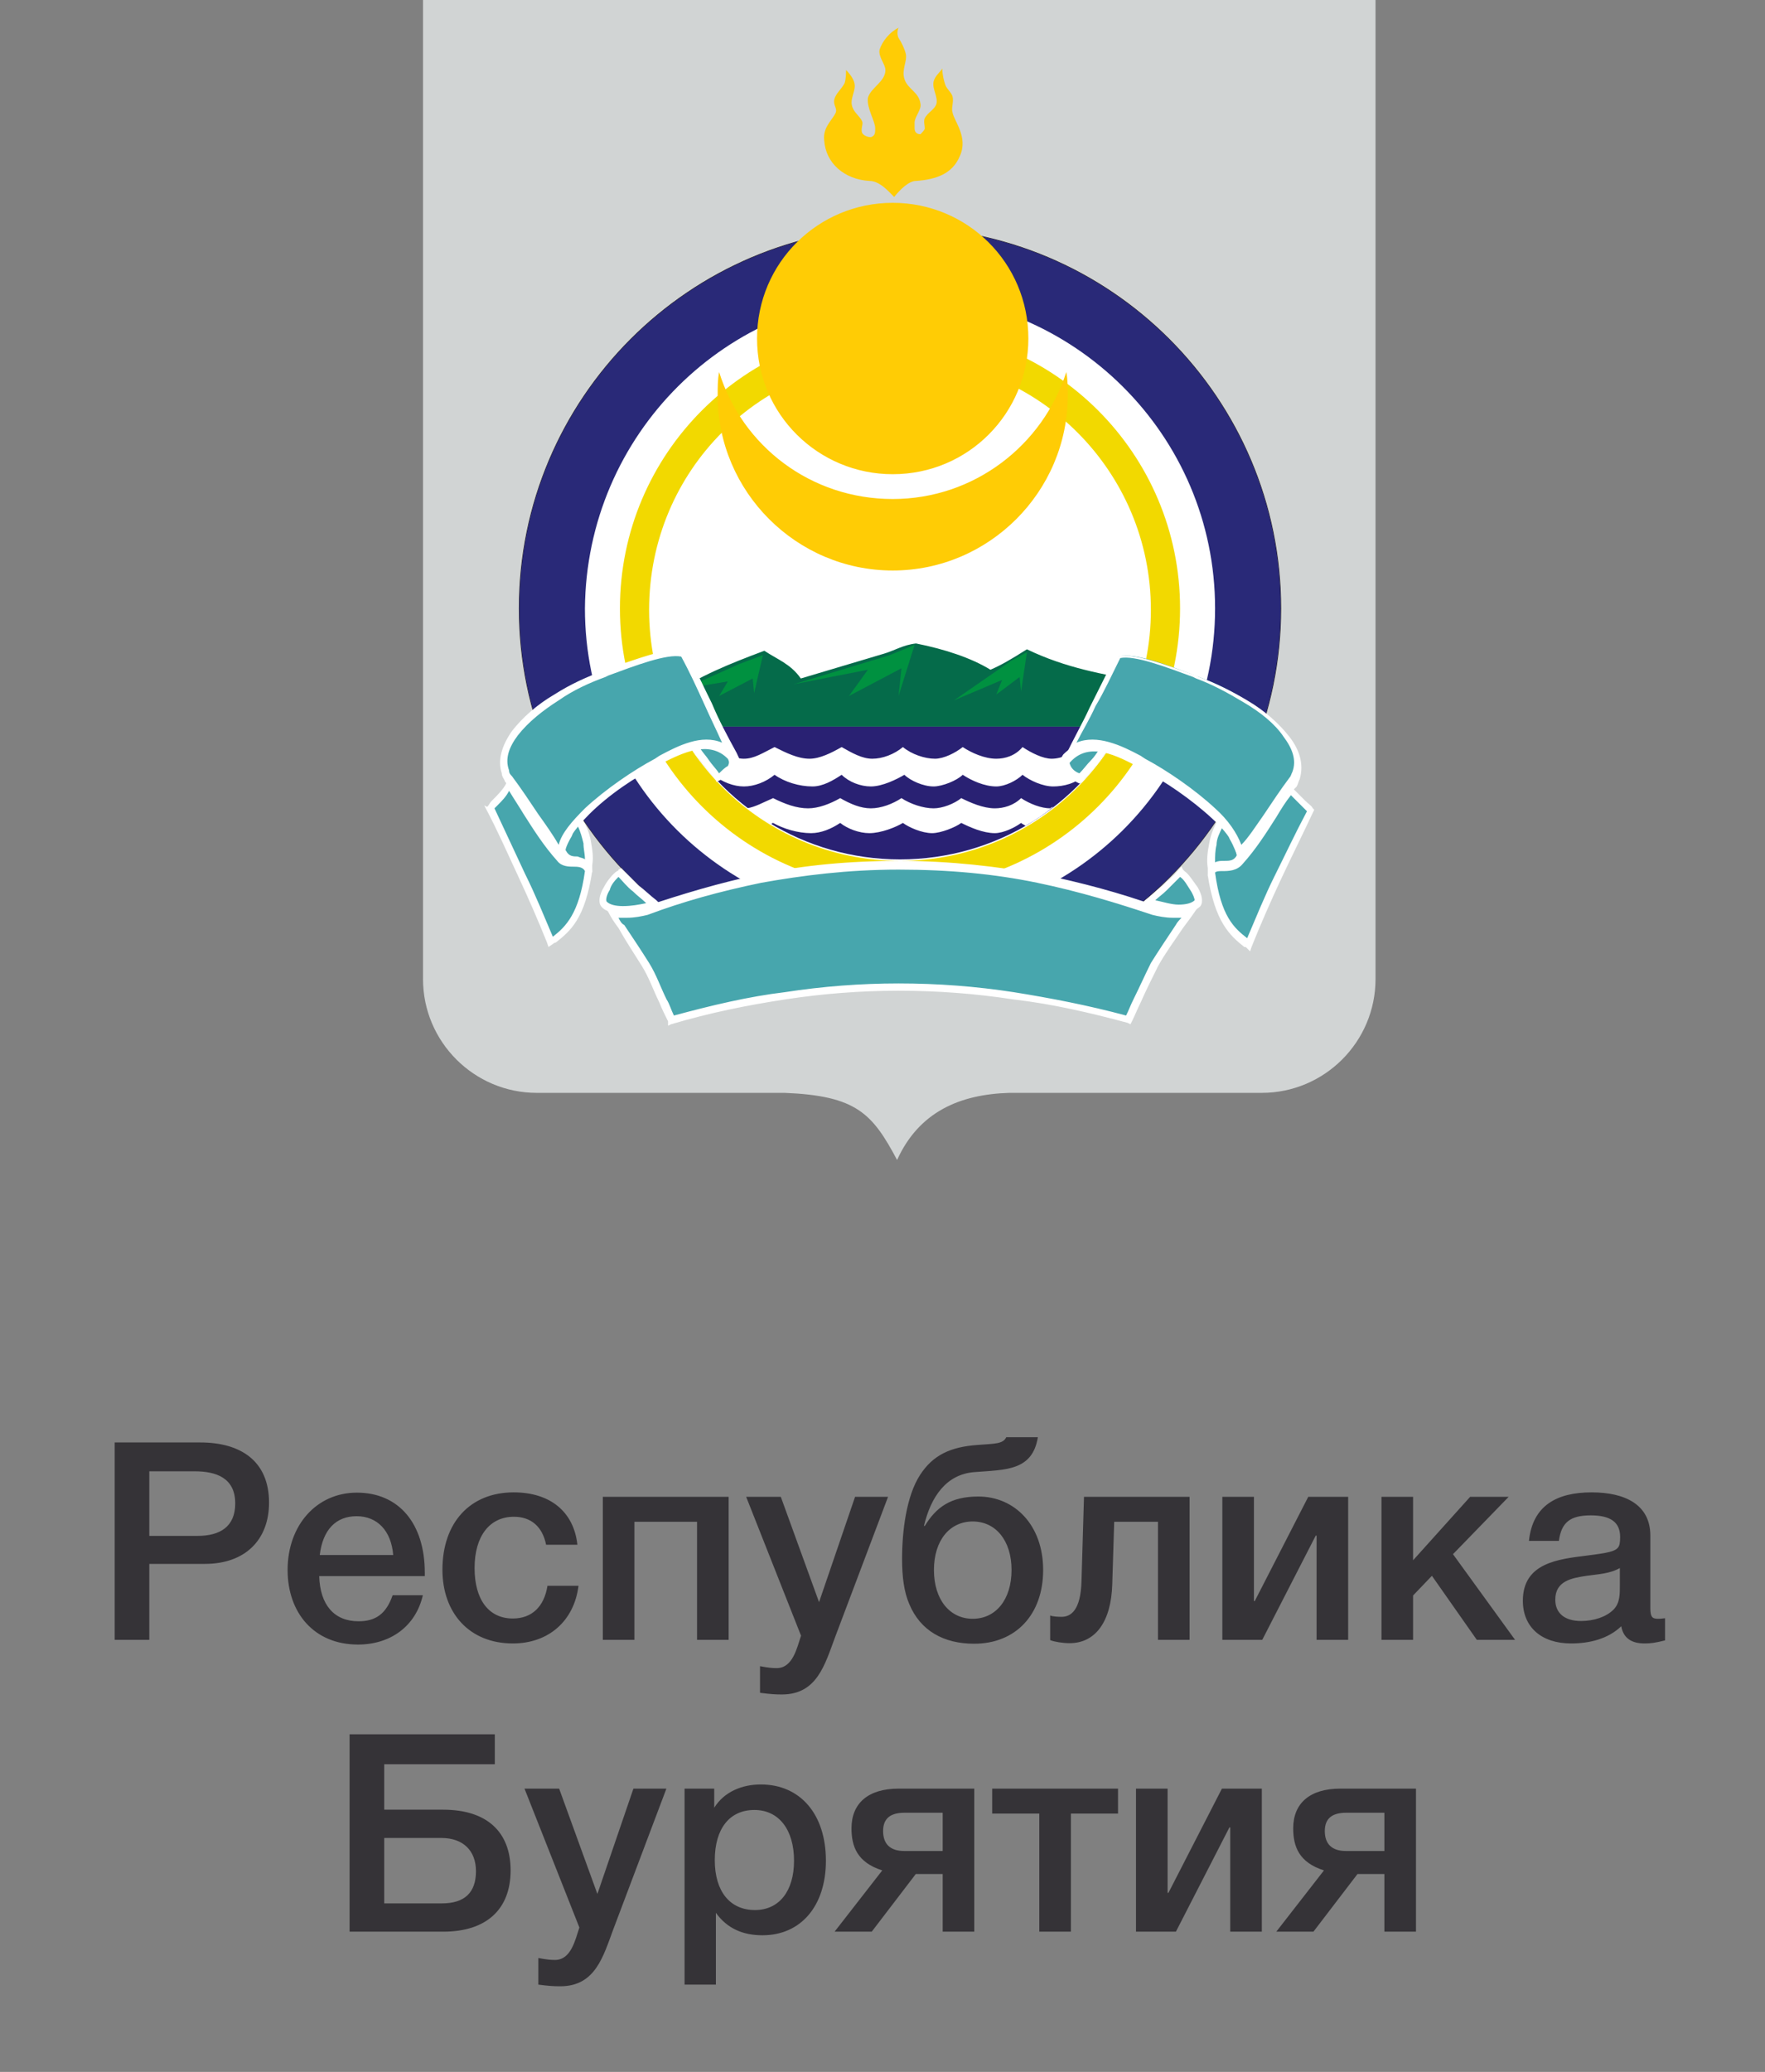
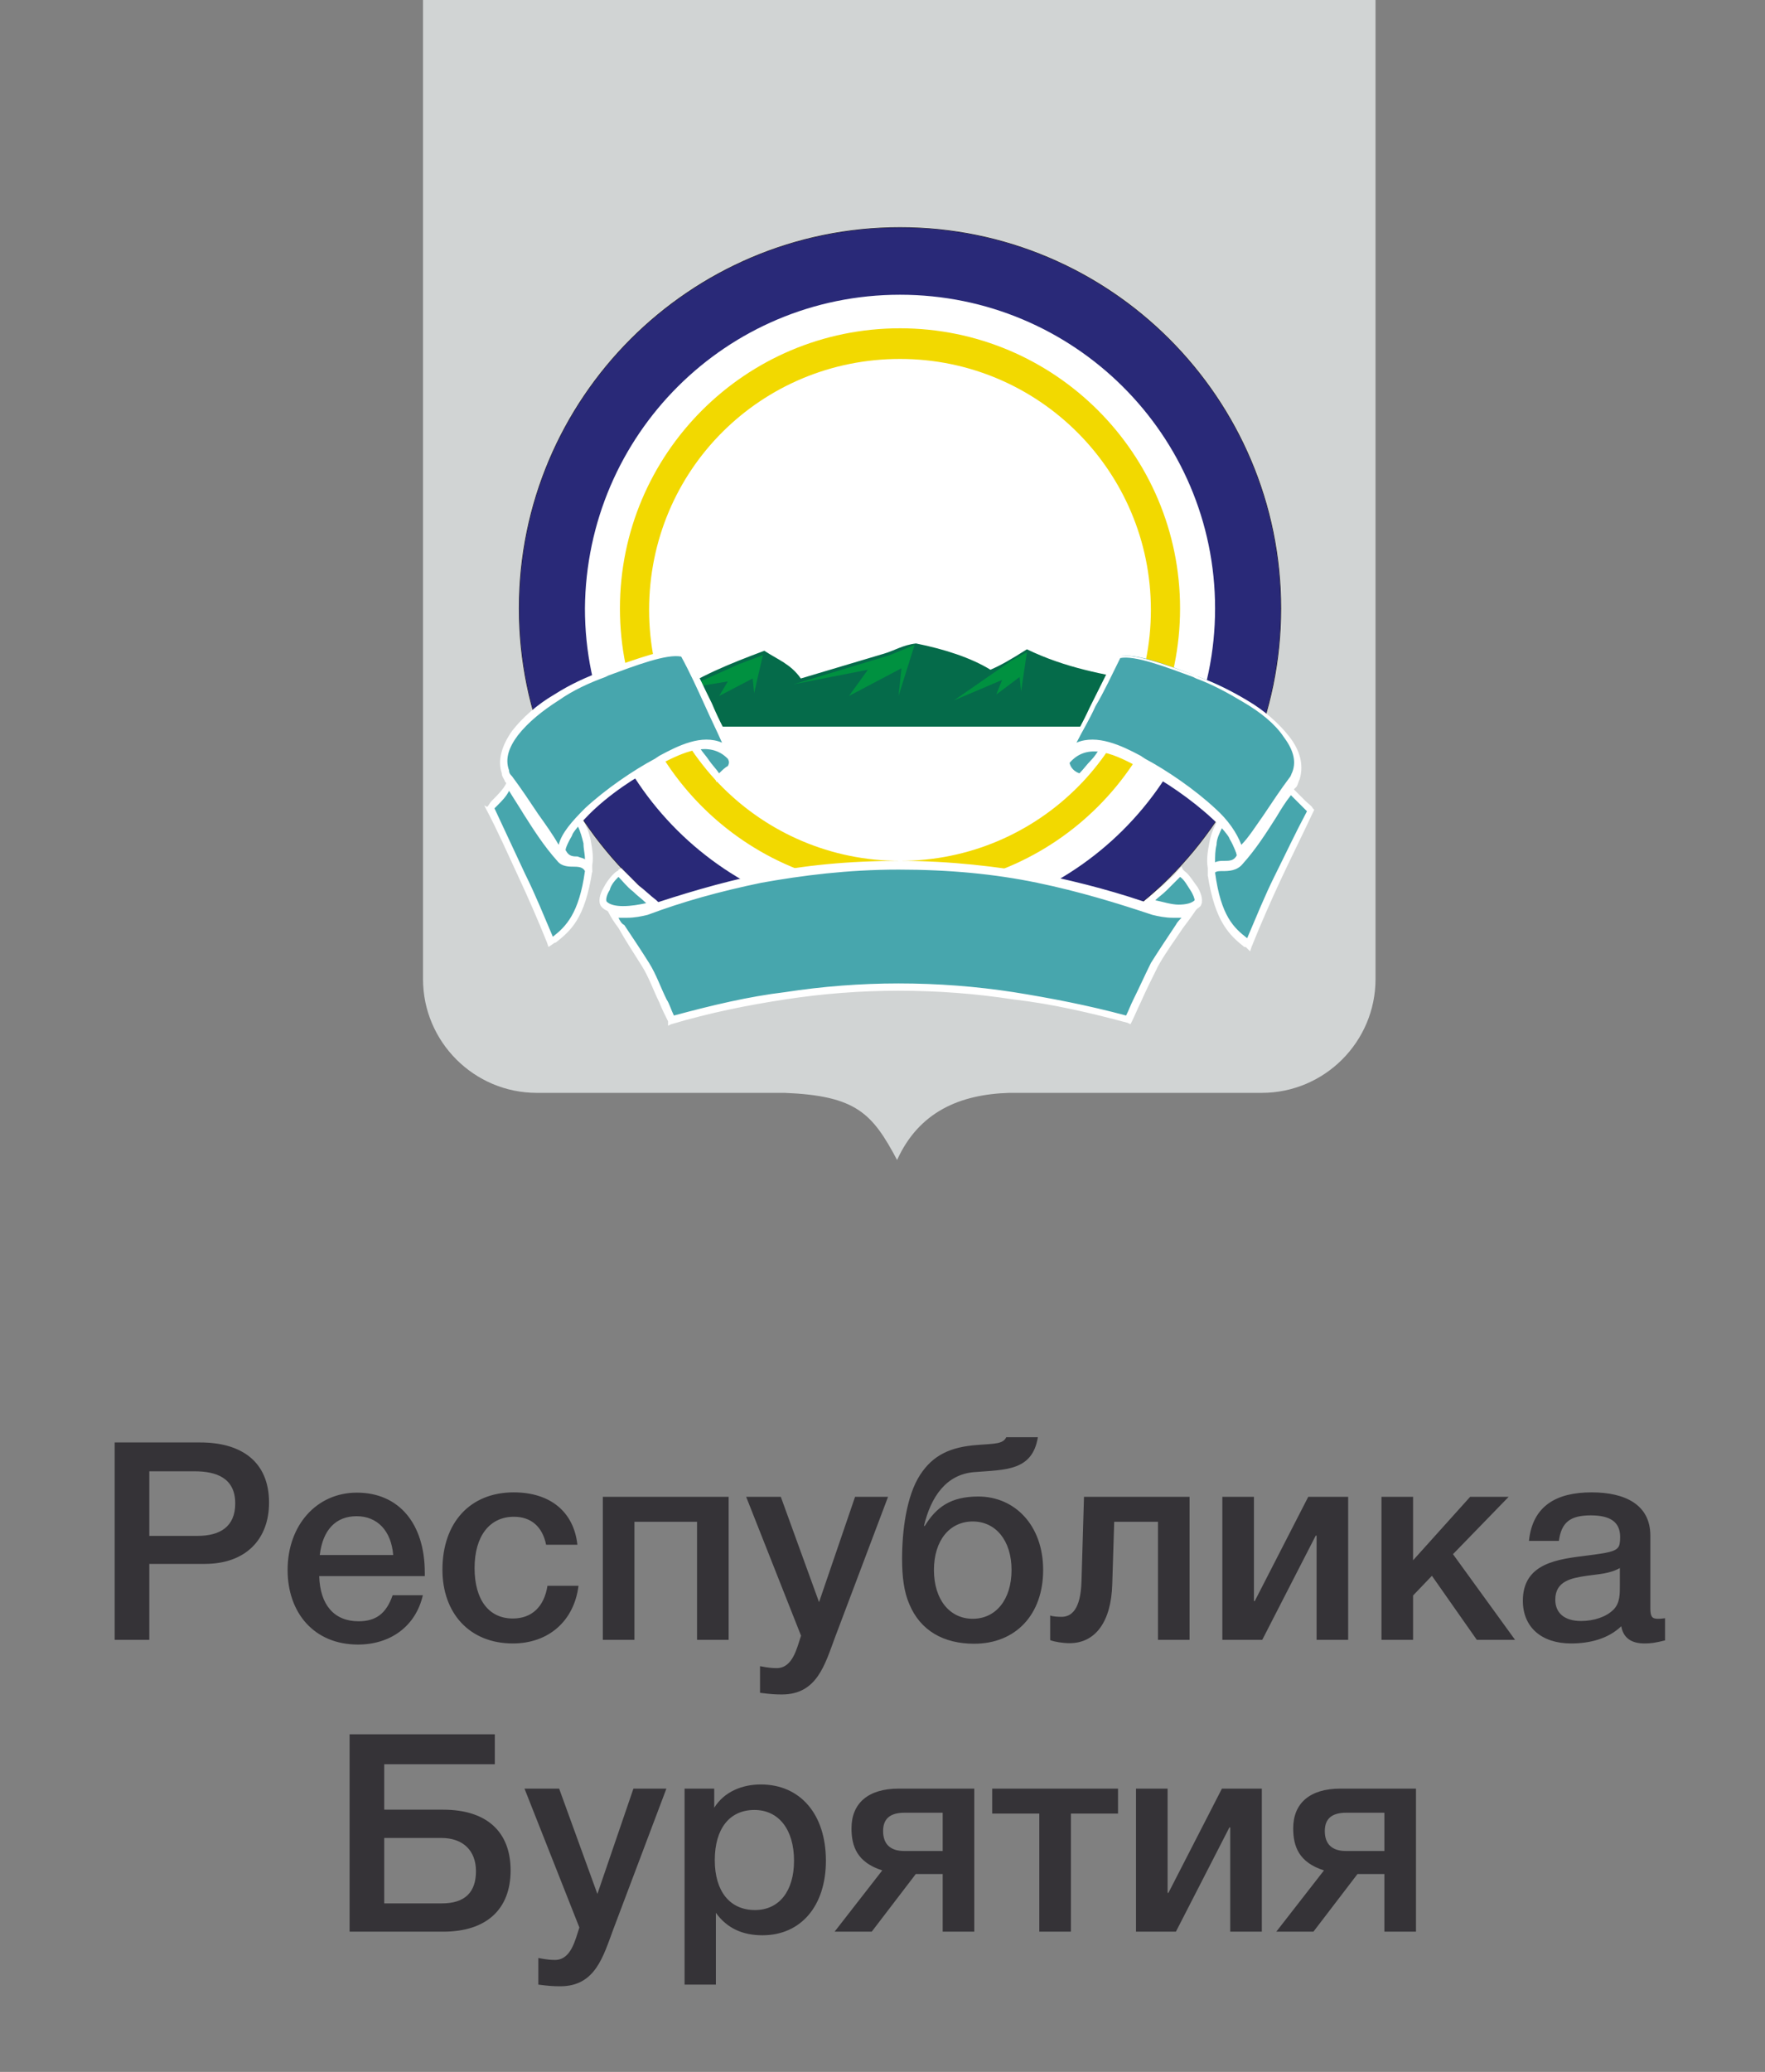
<svg xmlns="http://www.w3.org/2000/svg" width="121" height="142" viewBox="0 0 121 142" fill="none">
  <rect x="0" y="0" width="121" height="142" fill="#808080" stroke="none" />
  <g clip-path="url(#clip0)">
    <path d="M7.861 98.86V112.388H10.236V107.182H14.055C16.791 107.182 18.444 105.548 18.444 102.983C18.444 100.152 16.525 98.86 13.732 98.86H7.861ZM10.236 100.836H13.333C14.834 100.836 16.126 101.292 16.126 103.04C16.126 104.636 15.081 105.263 13.542 105.263H10.236V100.836ZM28.989 109.329H26.918C26.481 110.583 25.778 111.115 24.581 111.115C22.909 111.115 21.94 109.994 21.883 108.018H29.122V107.79C29.122 104.408 27.336 102.299 24.467 102.299C21.712 102.299 19.717 104.522 19.717 107.6C19.717 110.526 21.522 112.711 24.543 112.711C26.747 112.711 28.495 111.476 28.989 109.329ZM26.956 106.574H21.921C22.13 104.845 23.023 103.914 24.448 103.914C25.873 103.914 26.823 104.921 26.956 106.574ZM39.66 108.683H37.532C37.304 110.127 36.45 110.925 35.157 110.925C33.505 110.925 32.535 109.633 32.535 107.467C32.535 105.282 33.562 103.952 35.233 103.952C36.411 103.952 37.191 104.636 37.438 105.871H39.584C39.337 103.61 37.722 102.28 35.215 102.28C32.231 102.28 30.331 104.351 30.331 107.581C30.331 110.545 32.175 112.635 35.157 112.635C37.608 112.635 39.356 111.096 39.66 108.683ZM43.492 112.388V104.294H47.786V112.388H49.952V102.584H41.326V112.388H43.492ZM60.881 102.584H58.62L56.15 109.804L53.528 102.584H51.153L54.915 112.103C54.63 112.958 54.345 114.326 53.243 114.326C52.977 114.326 52.692 114.307 52.103 114.193V116.017C52.844 116.112 53.148 116.131 53.604 116.131C56.017 116.131 56.549 114.079 57.252 112.198L60.881 102.584ZM71.513 107.6C71.513 104.522 69.556 102.565 67.067 102.565C65.167 102.565 64.179 103.306 63.4 104.579H63.343C63.818 102.565 64.882 101.045 66.782 100.893C68.948 100.722 70.772 100.817 71.152 98.499H68.986C68.758 98.974 68.207 98.936 67.01 99.031C65.148 99.164 63.951 99.734 63.077 101.083C62.127 102.546 61.842 104.959 61.842 106.84C61.842 108.075 61.975 109.101 62.336 109.937C63.096 111.761 64.692 112.654 66.782 112.654C69.632 112.654 71.513 110.659 71.513 107.6ZM69.347 107.6C69.347 109.633 68.264 110.944 66.687 110.944C65.11 110.944 64.027 109.633 64.027 107.6C64.027 105.567 65.11 104.275 66.687 104.275C68.264 104.275 69.347 105.586 69.347 107.6ZM81.552 112.388V102.584H74.313L74.142 108.379C74.085 110.355 73.42 110.811 72.774 110.811C72.565 110.811 72.147 110.792 71.995 110.716V112.407C72.28 112.521 72.85 112.616 73.325 112.616C75.092 112.616 76.175 111.153 76.251 108.588L76.384 104.294H79.386V112.388H81.552ZM86.534 112.388L90.201 105.244H90.258V112.388H92.424V102.584H89.688L86.021 109.728H85.964V102.584H83.798V112.388H86.534ZM103.866 112.388L99.61 106.517L103.429 102.584H100.788L96.874 106.935V102.584H94.708V112.388H96.874V109.348L98.166 107.999L101.244 112.388H103.866ZM104.818 105.605H106.87C107.041 104.332 107.649 103.857 109.055 103.857C110.423 103.857 111.069 104.332 111.069 105.339C111.069 105.7 111.031 105.928 110.936 106.042C110.727 106.327 110.29 106.422 108.789 106.612C106.832 106.859 104.4 107.106 104.4 109.709C104.4 111.514 105.673 112.635 107.706 112.635C108.998 112.635 110.252 112.312 111.145 111.457C111.297 112.312 111.905 112.635 112.741 112.635C113.159 112.635 113.463 112.597 114.147 112.426V110.906C113.881 110.944 113.805 110.944 113.653 110.944C113.254 110.944 113.14 110.792 113.14 110.222V105.244C113.14 103.135 111.43 102.28 109.112 102.28C106.718 102.28 105.065 103.192 104.818 105.605ZM111.05 107.467V108.626C111.05 109.215 111.069 109.861 110.613 110.317C110.119 110.811 109.283 111.096 108.39 111.096C107.269 111.096 106.623 110.564 106.623 109.633C106.623 108.341 107.763 108.151 108.77 107.999C109.549 107.885 110.347 107.866 111.05 107.467ZM35.005 128.189C35.005 125.529 33.352 124.028 30.388 124.028H26.341V120.912H33.922V118.86H23.966V132.388H30.388C33.333 132.388 35.005 130.868 35.005 128.189ZM32.63 128.246C32.63 129.709 31.851 130.45 30.293 130.45H26.341V125.966H30.255C31.737 125.966 32.63 126.821 32.63 128.246ZM45.685 122.584H43.424L40.954 129.804L38.332 122.584H35.957L39.719 132.103C39.434 132.958 39.149 134.326 38.047 134.326C37.781 134.326 37.496 134.307 36.907 134.193V136.017C37.648 136.112 37.952 136.131 38.408 136.131C40.821 136.131 41.353 134.079 42.056 132.198L45.685 122.584ZM48.964 122.584H46.931V136.017H49.078V131.096C49.856 132.179 50.94 132.635 52.27 132.635C54.91 132.635 56.62 130.621 56.62 127.524C56.62 124.351 54.873 122.299 52.156 122.299C50.883 122.299 49.648 122.793 48.964 123.895V122.584ZM51.718 124.047C53.391 124.047 54.435 125.396 54.435 127.524C54.435 129.614 53.41 130.906 51.757 130.906C50.028 130.906 49.002 129.614 49.002 127.486C49.002 125.339 50.008 124.047 51.718 124.047ZM66.792 132.388V122.584H61.605C59.515 122.584 58.375 123.591 58.375 125.301C58.375 126.536 58.755 127.638 60.484 128.189L57.216 132.388H59.762L62.783 128.436H64.626V132.388H66.792ZM64.626 126.859H61.985C61.035 126.859 60.541 126.384 60.541 125.491C60.541 124.655 61.016 124.237 62.004 124.237H64.626V126.859ZM76.646 124.294V122.584H68.02V124.294H71.25V132.388H73.416V124.294H76.646ZM80.615 132.388L84.282 125.244H84.339V132.388H86.505V122.584H83.769L80.102 129.728H80.045V122.584H77.879V132.388H80.615ZM97.073 132.388V122.584H91.886C89.796 122.584 88.656 123.591 88.656 125.301C88.656 126.536 89.036 127.638 90.765 128.189L87.497 132.388H90.043L93.064 128.436H94.907V132.388H97.073ZM94.907 126.859H92.266C91.316 126.859 90.822 126.384 90.822 125.491C90.822 124.655 91.297 124.237 92.285 124.237H94.907V126.859Z" fill="#353337" />
    <path fill-rule="evenodd" clip-rule="evenodd" d="M94.3 -0.6V67.1C94.3 71.4 90.8 74.9 86.5 74.9H69.2C65.8 75 63 76.2 61.5 79.5C59.8 76.3 58.7 75.1 53.8 74.9H36.8C32.5 74.9 29 71.4 29 67.1V-0.6H94.3Z" fill="#D1D4D4" />
    <path fill-rule="evenodd" clip-rule="evenodd" d="M61.7 15.6C76.1 15.6 87.8 27.3 87.8 41.7C87.8 56.1 76.1 67.8 61.7 67.8C47.3 67.8 35.6 56.1 35.6 41.7C35.6 27.3 47.3 15.6 61.7 15.6Z" fill="white" stroke="#1F1A17" stroke-width="0.057" stroke-miterlimit="22.926" />
    <path fill-rule="evenodd" clip-rule="evenodd" d="M61.7 24.6C71.2 24.6 78.9 32.3 78.9 41.8C78.9 51.3 71.2 59 61.7 59C52.2 59 44.5 51.3 44.5 41.8C44.5 32.2 52.2 24.6 61.7 24.6ZM61.7 22.5C72.3 22.5 80.9 31.1 80.9 41.7C80.9 52.3 72.3 60.9 61.7 60.9C51.1 60.9 42.5 52.3 42.5 41.7C42.5 31.1 51.1 22.5 61.7 22.5Z" fill="#F2D900" />
    <path fill-rule="evenodd" clip-rule="evenodd" d="M78.2 46.7C77.9 47.8 77.4 48.8 76.9 49.8H46.6C46.2 49.1 45.9 48.4 45.6 47.6L45.9 47.7C48 46.3 50 45.5 52.4 44.6C53.3 45.2 54.2 45.5 54.9 46.5C56.9 45.9 58.6 45.4 60.6 44.8C61.3 44.6 61.9 44.2 62.8 44.1C64.8 44.5 66.6 45.1 67.9 45.9C68.6 45.6 69.3 45.2 70.4 44.5C73.1 45.8 75.6 46.2 78.2 46.7Z" fill="#056B4A" />
-     <path fill-rule="evenodd" clip-rule="evenodd" d="M76.9 49.8C74 55.2 68.3 58.9 61.7 58.9C55.1 58.9 49.4 55.2 46.5 49.8H76.9Z" fill="#292173" />
-     <path fill-rule="evenodd" clip-rule="evenodd" d="M72.2 55.3C71.6 55.8 71 56.2 70.3 56.6C70.2 56.5 70.1 56.5 70 56.4C69.6 56.7 68.8 57.1 68.2 57.1C67.4 57.1 66.5 56.7 65.9 56.4C65.5 56.7 64.5 57.1 63.9 57.1C63.2 57.1 62.3 56.7 61.9 56.4C61.4 56.7 60.4 57.1 59.6 57.1C58.9 57.1 58.1 56.8 57.6 56.4C57 56.8 56.3 57.1 55.6 57.1C54.7 57.1 53.7 56.8 53 56.4C53 56.4 52.9 56.4 52.9 56.5C52.3 56.2 51.8 55.8 51.2 55.4C51.8 55.3 52.3 55 53 54.7C53.8 55.1 54.6 55.4 55.4 55.4C56.1 55.4 56.9 55.1 57.6 54.7C58.3 55.1 59 55.4 59.7 55.4C60.4 55.4 61.2 55.1 61.8 54.7C62.4 55.1 63.3 55.4 64 55.4C64.6 55.4 65.4 55.1 65.9 54.7C66.5 55 67.4 55.4 68.2 55.4C68.8 55.4 69.5 55.2 70 54.7C70.6 55.1 71.4 55.4 72 55.4C72.1 55.3 72.2 55.3 72.2 55.3ZM75.8 51.6C75.4 52.2 75 52.7 74.5 53.2C74.4 53.2 74.3 53.1 74.3 53.1C73.8 53.7 72.9 53.9 72.2 53.9C71.5 53.9 70.6 53.5 70.1 53.1C69.7 53.5 68.9 53.9 68.3 53.9C67.5 53.9 66.6 53.5 66 53.1C65.6 53.5 64.6 53.9 64 53.9C63.3 53.9 62.4 53.5 62 53.1C61.5 53.4 60.5 53.9 59.7 53.9C59 53.9 58.2 53.6 57.7 53.1C57.1 53.5 56.4 53.9 55.7 53.9C54.8 53.9 53.8 53.6 53.1 53.1C52.5 53.6 51.7 53.9 51 53.9C50.3 53.9 49.5 53.6 48.9 53.1C48.5 52.6 48.1 52.1 47.7 51.6C48.1 51.5 48.5 51.3 48.9 51.2C49.7 51.6 50.3 52 51 52C51.7 52 52.3 51.6 53.1 51.2C53.9 51.6 54.7 52 55.5 52C56.2 52 57 51.6 57.7 51.2C58.4 51.6 59.1 52 59.8 52C60.5 52 61.3 51.7 61.9 51.2C62.5 51.7 63.4 52 64.1 52C64.7 52 65.5 51.6 66 51.2C66.6 51.6 67.5 52 68.3 52C68.9 52 69.6 51.8 70.1 51.2C70.7 51.6 71.5 52 72.1 52C72.8 52 73.6 51.6 74.1 51.2C74.5 51.2 75.1 51.4 75.8 51.6Z" fill="white" />
+     <path fill-rule="evenodd" clip-rule="evenodd" d="M72.2 55.3C71.6 55.8 71 56.2 70.3 56.6C70.2 56.5 70.1 56.5 70 56.4C69.6 56.7 68.8 57.1 68.2 57.1C67.4 57.1 66.5 56.7 65.9 56.4C65.5 56.7 64.5 57.1 63.9 57.1C63.2 57.1 62.3 56.7 61.9 56.4C61.4 56.7 60.4 57.1 59.6 57.1C58.9 57.1 58.1 56.8 57.6 56.4C57 56.8 56.3 57.1 55.6 57.1C54.7 57.1 53.7 56.8 53 56.4C53 56.4 52.9 56.4 52.9 56.5C52.3 56.2 51.8 55.8 51.2 55.4C51.8 55.3 52.3 55 53 54.7C53.8 55.1 54.6 55.4 55.4 55.4C56.1 55.4 56.9 55.1 57.6 54.7C58.3 55.1 59 55.4 59.7 55.4C60.4 55.4 61.2 55.1 61.8 54.7C62.4 55.1 63.3 55.4 64 55.4C64.6 55.4 65.4 55.1 65.9 54.7C66.5 55 67.4 55.4 68.2 55.4C68.8 55.4 69.5 55.2 70 54.7C70.6 55.1 71.4 55.4 72 55.4C72.1 55.3 72.2 55.3 72.2 55.3ZM75.8 51.6C74.4 53.2 74.3 53.1 74.3 53.1C73.8 53.7 72.9 53.9 72.2 53.9C71.5 53.9 70.6 53.5 70.1 53.1C69.7 53.5 68.9 53.9 68.3 53.9C67.5 53.9 66.6 53.5 66 53.1C65.6 53.5 64.6 53.9 64 53.9C63.3 53.9 62.4 53.5 62 53.1C61.5 53.4 60.5 53.9 59.7 53.9C59 53.9 58.2 53.6 57.7 53.1C57.1 53.5 56.4 53.9 55.7 53.9C54.8 53.9 53.8 53.6 53.1 53.1C52.5 53.6 51.7 53.9 51 53.9C50.3 53.9 49.5 53.6 48.9 53.1C48.5 52.6 48.1 52.1 47.7 51.6C48.1 51.5 48.5 51.3 48.9 51.2C49.7 51.6 50.3 52 51 52C51.7 52 52.3 51.6 53.1 51.2C53.9 51.6 54.7 52 55.5 52C56.2 52 57 51.6 57.7 51.2C58.4 51.6 59.1 52 59.8 52C60.5 52 61.3 51.7 61.9 51.2C62.5 51.7 63.4 52 64.1 52C64.7 52 65.5 51.6 66 51.2C66.6 51.6 67.5 52 68.3 52C68.9 52 69.6 51.8 70.1 51.2C70.7 51.6 71.5 52 72.1 52C72.8 52 73.6 51.6 74.1 51.2C74.5 51.2 75.1 51.4 75.8 51.6Z" fill="white" />
    <path fill-rule="evenodd" clip-rule="evenodd" d="M61.7 20.2C73.6 20.2 83.3 29.8 83.3 41.7C83.3 53.6 73.6 63.2 61.7 63.2C49.8 63.2 40.1 53.6 40.1 41.7C40.2 29.8 49.8 20.2 61.7 20.2ZM61.7 15.6C76.1 15.6 87.8 27.3 87.8 41.7C87.8 56.1 76.1 67.8 61.7 67.8C47.3 67.8 35.6 56.1 35.6 41.7C35.6 27.3 47.3 15.6 61.7 15.6Z" fill="#292978" />
    <path fill-rule="evenodd" clip-rule="evenodd" d="M83 59.5C82.9 58.5 83.1 57.3 83.7 56.3C84.4 56.8 85 58.6 85 58.7C84.5 59.6 83.6 59 83 59.5ZM75.8 51.2C74.8 50.8 73.8 51.1 73.2 51.9C72.8 52.4 73.4 53 74 53.4C74.7 52.7 75.3 52 75.8 51.2ZM40.4 59.3C40.5 58.3 40.2 57.1 39.7 56.2C39 56.7 38.4 58.3 38.5 58.5C38.9 59.3 39.8 58.8 40.4 59.3ZM49.3 53.3C48.6 52.6 48.1 51.9 47.6 51.1C48.6 50.7 49.5 51 50.1 51.7C50.5 52.3 49.9 52.9 49.3 53.3ZM80.9 59.8C81.4 60.2 82.4 61.5 82 62C81.5 62.6 79.7 62.3 78.7 62C79.4 61.3 80.2 60.5 80.9 59.8ZM44.8 62C43.9 61.3 43.1 60.4 42.5 59.8C42 60.2 41 61.5 41.5 62C42 62.6 43.8 62.4 44.8 62Z" fill="#47A6AD" />
    <path d="M82.8 59.5C82.7 58.9 82.8 58.3 82.9 57.8C83 57.2 83.2 56.7 83.5 56.2L83.6 55.9L83.8 56.1C84.1 56.3 84.4 56.8 84.6 57.2C85 57.9 85.2 58.6 85.1 58.8C84.8 59.4 84.3 59.5 83.8 59.5C83.5 59.5 83.3 59.5 83.1 59.7L82.8 60V59.5ZM83.4 57.9C83.3 58.3 83.3 58.7 83.3 59.1C83.5 59 83.7 59 83.9 59C84.3 59 84.6 59 84.8 58.6C84.8 58.6 84.6 58 84.3 57.5C84.2 57.2 84 56.9 83.8 56.7C83.6 57.1 83.4 57.5 83.4 57.9ZM75.4 51.3C75.1 51.2 74.7 51.2 74.4 51.3C74 51.4 73.6 51.6 73.4 52C73.3 52.2 73.3 52.3 73.4 52.5C73.5 52.7 73.7 52.9 74 53C74.3 52.7 74.5 52.4 74.8 52.1C75 51.9 75.2 51.6 75.4 51.3ZM74.3 50.9C74.8 50.8 75.3 50.8 75.9 51L76.2 51.1L76 51.3C75.7 51.7 75.4 52.1 75.1 52.5C74.8 52.9 74.5 53.2 74.2 53.6L74 53.7L73.8 53.6C73.5 53.4 73.1 53.1 72.9 52.8C72.7 52.5 72.6 52.1 72.9 51.7C73.3 51.3 73.8 51 74.3 50.9ZM40.1 58.9C40.1 58.5 40 58.2 40 57.8C39.9 57.4 39.8 57 39.6 56.6C39.4 56.8 39.3 57 39.2 57.3C38.9 57.8 38.7 58.3 38.8 58.3C39 58.7 39.3 58.7 39.6 58.7C39.8 58.8 40 58.8 40.1 58.9ZM40.5 57.6C40.6 58.2 40.7 58.7 40.6 59.3V59.8L40.2 59.4C40 59.2 39.7 59.2 39.5 59.2C39 59.1 38.6 59.1 38.3 58.5C38.2 58.4 38.4 57.6 38.7 57C38.9 56.6 39.2 56.2 39.5 55.9L39.7 55.7L39.8 56C40.2 56.5 40.4 57.1 40.5 57.6ZM49.1 53.5C48.8 53.1 48.5 52.8 48.2 52.4C47.9 52 47.6 51.7 47.4 51.3L47.2 51L47.5 50.9C48 50.7 48.6 50.7 49 50.8C49.5 50.9 49.9 51.2 50.2 51.6C50.5 52 50.4 52.3 50.2 52.7C50 53 49.7 53.3 49.3 53.5L49.1 53.6V53.5ZM48.6 52.1C48.8 52.4 49.1 52.7 49.3 53C49.5 52.8 49.7 52.6 49.9 52.5C50 52.3 50 52.2 49.9 52C49.6 51.7 49.3 51.4 48.9 51.3C48.6 51.2 48.3 51.2 48 51.3C48.2 51.6 48.4 51.8 48.6 52.1ZM81.1 59.6L81.2 59.7C81.5 59.9 81.8 60.4 82.1 60.8C82.4 61.3 82.5 61.8 82.3 62.1C82 62.4 81.5 62.6 80.9 62.6C80.2 62.6 79.3 62.4 78.7 62.2L78.2 62L78.5 61.7C78.9 61.4 79.3 61 79.7 60.7C80.1 60.3 80.5 60 80.8 59.6L81 59.4L81.1 59.6ZM81.6 61C81.4 60.7 81.2 60.3 80.9 60.1C80.6 60.4 80.3 60.7 80 61C79.7 61.3 79.4 61.5 79.2 61.7C79.7 61.8 80.3 62 80.8 62C81.3 62 81.7 61.9 81.9 61.7C81.9 61.6 81.8 61.3 81.6 61ZM44.3 61.9C44 61.6 43.7 61.4 43.4 61.1C43 60.8 42.7 60.4 42.4 60.1C42.2 60.3 41.9 60.6 41.8 61C41.6 61.3 41.5 61.7 41.6 61.8C41.8 62 42.2 62.1 42.7 62.1C43.3 62.1 43.8 62 44.3 61.9ZM43.8 60.7C44.2 61 44.6 61.4 45 61.7L45.3 62L44.9 62.2C44.3 62.4 43.5 62.6 42.7 62.6C42.1 62.6 41.5 62.5 41.2 62.1C41 61.8 41.1 61.3 41.4 60.8C41.6 60.4 42 59.9 42.3 59.7C42.3 59.7 42.4 59.7 42.4 59.6L42.6 59.5L42.8 59.7C43 59.9 43.4 60.3 43.8 60.7Z" fill="white" />
-     <path fill-rule="evenodd" clip-rule="evenodd" d="M73.1 25.5C73.2 26 73.2 26.6 73.2 27.1C73.2 33.7 67.8 39.1 61.2 39.1C54.6 39.1 49.2 33.7 49.2 27.1C49.2 26.5 49.2 26 49.3 25.5C50.9 30.6 55.6 34.2 61.2 34.2C66.8 34.2 71.5 30.5 73.1 25.5ZM61.2 13.9C66.3 13.9 70.5 18 70.5 23.2C70.5 28.3 66.4 32.5 61.2 32.5C56.1 32.5 51.9 28.4 51.9 23.2C51.9 18 56.1 13.9 61.2 13.9ZM61.3 13.5C61.7 13 62.3 12.4 62.8 12.4C64.2 12.3 65.3 11.9 65.8 10.7C66.4 9.4 65.4 8.3 65.3 7.7C65.2 7.4 65.4 7 65.3 6.6C65.2 6.3 64.9 6.1 64.8 5.8C64.7 5.5 64.6 5.1 64.6 4.7C64.4 5 64.1 5.2 64 5.6C63.9 6.1 64.3 6.6 64.2 7.1C64.1 7.5 63.6 7.7 63.4 8.1C63.3 8.3 63.4 8.6 63.4 8.8C63.4 8.9 63.2 9.1 63.1 9.2C62.9 9.2 62.7 9.1 62.7 8.8C62.7 8.7 62.7 8.5 62.7 8.4C62.7 8 63.2 7.5 63.1 7.1C63 6.3 62.2 6.1 62 5.4C61.8 4.8 62.2 4.2 62.1 3.7C62 3.3 61.8 2.9 61.6 2.6C61.5 2.4 61.5 2.1 61.6 1.9C61 2.2 60.5 2.8 60.3 3.4C60.2 3.9 60.7 4.4 60.7 4.8C60.7 5.6 59.7 6 59.5 6.7C59.4 7.4 60 8.3 60 8.8C60 9.1 60 9.3 59.7 9.4C59.5 9.4 59.2 9.3 59.1 9.1C59 8.8 59.2 8.5 59.1 8.3C58.9 7.9 58.5 7.7 58.4 7.2C58.3 6.8 58.6 6.3 58.6 5.9C58.6 5.5 58.3 5.1 58 4.8C58 5 58 5.4 57.9 5.7C57.7 6.1 57.3 6.4 57.2 6.8C57.1 7.2 57.4 7.4 57.3 7.7C57.1 8.2 56.4 8.7 56.5 9.6C56.6 11.2 57.9 12.3 59.6 12.4C60.3 12.4 60.9 13.1 61.3 13.5Z" fill="#FFCC05" />
    <path fill-rule="evenodd" clip-rule="evenodd" d="M46.9 47.2L50.7 45.5L52.3 44.9L51.7 47.5L51.6 46.5L49.3 47.7L49.9 46.7L46.9 47.2ZM65.4 48L69.3 45.3L70.4 44.7L70 47.4L69.9 46.4L68.3 47.6L68.7 46.6L65.4 48ZM54.4 46.9L61 44.9L62.7 44.2L61.6 47.7L61.8 45.8L58.2 47.7L59.5 45.9L54.4 46.9Z" fill="#009140" />
    <path fill-rule="evenodd" clip-rule="evenodd" d="M89.9 55.5C89.5 55.1 88.9 54.6 88.5 54C87.3 55.7 86.3 57.4 85 59C84.3 59.9 83.2 59.1 83.1 59.8C83.6 63.2 84.7 63.9 85.7 64.7C86.9 61.7 88.4 58.6 89.9 55.5ZM88.6 53.5C87.5 55 86.2 57.1 85.1 58.7C85.1 56.7 81.1 53.8 78.5 52.4C76.9 51.6 74.7 50.3 73.2 51.9C74.4 49.6 75.5 47.3 76.7 45C77.8 44.7 80.1 45.6 82.2 46.4C85.8 47.7 90.2 50.9 88.6 53.5ZM33.6 55.4C34 55 34.6 54.3 35 53.8C36.2 55.5 37.1 57.4 38.5 58.9C39.1 59.5 40.3 58.8 40.4 59.7C39.9 63.1 38.8 63.8 37.8 64.6C36.5 61.6 35 58.5 33.6 55.4ZM34.8 53.4C35.9 54.9 37.2 57 38.3 58.6C38.3 56.6 42.3 53.7 44.9 52.3C46.5 51.5 48.5 50.3 50.1 51.8C48.9 49.5 47.9 47.2 46.8 44.9C45.7 44.6 43.4 45.5 41.3 46.3C37.6 47.6 33.2 50.8 34.8 53.4ZM61.6 67.7C67 67.7 72 68.4 77.4 69.9C78 68.7 78.5 67.4 79.2 66.2C79.9 65 80.9 63.7 81.6 62.5C80.9 62.8 79.8 62.7 79.1 62.5C74.2 60.8 68.6 59.4 61.6 59.4C54.7 59.4 49.1 60.8 44.3 62.5C43.6 62.7 42.6 62.8 41.8 62.5C42.5 63.6 43.5 65 44.2 66.2C44.9 67.4 45.4 68.7 46 69.9C51.3 68.4 56.3 67.7 61.6 67.7Z" fill="#47A6AD" />
    <path d="M89.6 55.6C89.5 55.5 89.4 55.4 89.2 55.2C89 55 88.7 54.7 88.5 54.5C88.1 55 87.8 55.5 87.5 56C86.8 57.1 86.1 58.2 85.2 59.2C84.8 59.7 84.2 59.7 83.8 59.7C83.6 59.7 83.4 59.7 83.3 59.8C83.7 62.8 84.6 63.6 85.5 64.3C86.1 62.9 86.7 61.4 87.4 60C88.1 58.6 88.8 57.1 89.6 55.6ZM89.5 54.9C89.7 55.1 89.9 55.2 90 55.4L90.1 55.5L90 55.7C89.3 57.2 88.5 58.8 87.8 60.3C87.1 61.8 86.4 63.4 85.8 64.9L85.7 65.2L85.5 65C85.4 64.9 85.4 64.9 85.3 64.9C84.3 64.1 83.3 63.2 82.8 60C82.9 59.4 83.3 59.4 83.8 59.4C84.1 59.4 84.5 59.4 84.8 59.1V58.8C84.8 58 84.1 57 83.1 56.1C81.7 54.8 79.8 53.5 78.4 52.8C78.2 52.7 78.2 52.7 78.1 52.6C76.6 51.8 74.7 50.8 73.4 52.2L72.3 53.4L73 51.9C73.6 50.6 74.2 49.6 74.7 48.5C75.3 47.3 75.9 46.1 76.4 45.1L76.5 45H76.6C77.7 44.7 80 45.6 82 46.3L82.2 46.4C83.3 46.8 84.5 47.4 85.5 48C86.7 48.7 87.7 49.6 88.4 50.5C89.1 51.4 89.4 52.4 89.1 53.4C89 53.6 89 53.7 88.9 53.9C88.8 54 88.8 54 88.7 54.1L88.8 54.2C88.9 54.3 89.2 54.6 89.5 54.9ZM86.6 55.9C87.2 55 87.8 54.1 88.4 53.3C88.5 53.2 88.5 53.1 88.6 52.9C88.9 52.1 88.6 51.3 88 50.5C87.4 49.6 86.4 48.8 85.2 48.1C84.2 47.5 83.1 46.9 82 46.5L81.8 46.4C79.9 45.7 77.8 44.9 76.8 45.1C76.2 46.3 75.7 47.4 75.1 48.4C74.7 49.3 74.2 50.1 73.8 50.9C75.2 50.3 76.9 51.1 78.2 51.8L78.5 52C80 52.8 81.9 54.1 83.3 55.4C84.2 56.2 84.8 57.1 85.1 57.9C85.6 57.4 86.1 56.6 86.6 55.9ZM33.4 55.3C33.5 55.2 33.6 55 33.7 54.9C34.1 54.5 34.5 54.1 34.7 53.7C34.7 53.6 34.6 53.6 34.6 53.5C34.5 53.3 34.4 53.2 34.4 53C34.1 52.1 34.4 51.1 35.1 50.1C35.8 49.2 36.8 48.3 38 47.6C39.1 46.9 40.2 46.4 41.3 46L41.5 45.9C43.6 45.2 45.8 44.3 46.9 44.6H47L47.1 44.7C47.7 45.9 48.2 47 48.8 48.2C49.3 49.4 49.9 50.5 50.5 51.6L51.2 53.1L49.9 52C48.6 50.7 46.8 51.6 45.4 52.3C45.4 52.3 45.3 52.4 45.1 52.5C43.6 53.2 41.7 54.5 40.4 55.8C39.4 56.8 38.7 57.8 38.7 58.5V58.8C38.9 59 39.2 59 39.5 59C40 59 40.5 59 40.6 59.7C40.1 63 39.1 63.8 38.1 64.6C38.1 64.6 38 64.6 37.9 64.7L37.6 64.9L37.5 64.6C36.9 63.1 36.2 61.5 35.5 60C34.8 58.5 34.1 56.9 33.3 55.4L33.2 55.2L33.4 55.3ZM34.1 55.2C34 55.3 33.9 55.4 33.9 55.4C34.6 56.9 35.3 58.4 36 59.9C36.7 61.3 37.3 62.8 37.9 64.2C38.8 63.5 39.7 62.6 40.1 59.7C40 59.5 39.8 59.4 39.4 59.4C39 59.4 38.5 59.4 38.2 59C37.3 58 36.6 56.9 35.9 55.8C35.6 55.3 35.2 54.7 34.9 54.2C34.7 54.6 34.4 54.9 34.1 55.2ZM35.1 53.2C35.7 54 36.3 54.9 36.9 55.8C37.4 56.5 37.9 57.2 38.3 57.9C38.5 57.1 39.2 56.3 40.1 55.4C41.5 54.1 43.4 52.8 44.9 52L45.2 51.8C46.5 51.1 48.1 50.3 49.5 50.9C49.1 50 48.7 49.2 48.3 48.3C47.8 47.2 47.3 46.1 46.7 45C45.7 44.8 43.6 45.6 41.7 46.3L41.5 46.4C40.4 46.8 39.3 47.3 38.3 48C37.2 48.7 36.2 49.5 35.5 50.4C34.9 51.2 34.6 52 34.9 52.8C34.9 53 35 53.1 35.1 53.2ZM61.6 67.4C64.3 67.4 66.9 67.6 69.5 68C72 68.4 74.6 68.9 77.2 69.6C77.4 69.2 77.5 68.9 77.7 68.5C78.1 67.7 78.5 66.8 78.9 66C79.4 65.2 80 64.3 80.6 63.4C80.7 63.2 80.9 63 81 62.9C80.8 62.9 80.6 62.9 80.4 62.9C79.9 62.9 79.4 62.8 79 62.7C76.6 61.9 74 61.1 71.1 60.5C68.2 59.9 65.1 59.6 61.6 59.6C58.1 59.6 55 60 52.2 60.5C49.3 61.1 46.8 61.8 44.4 62.7C44 62.8 43.5 62.9 43 62.9C42.8 62.9 42.6 62.9 42.4 62.9C42.5 63.1 42.6 63.3 42.8 63.4C43.4 64.3 44 65.2 44.5 66C45 66.8 45.3 67.7 45.7 68.5C45.9 68.8 46 69.2 46.2 69.6C48.8 68.9 51.3 68.3 53.8 68C56.4 67.6 59 67.4 61.6 67.4ZM69.5 68.5C66.9 68.1 64.3 67.9 61.6 67.9C59 67.9 56.4 68.1 53.8 68.5C51.2 68.9 48.7 69.4 46 70.2L45.8 70.3V70C45.6 69.6 45.4 69.2 45.2 68.7C44.8 67.9 44.5 67 44 66.2C43.5 65.4 42.9 64.5 42.4 63.6C42.1 63.2 41.9 62.9 41.7 62.5L41.2 61.8L42 62.1C42.3 62.2 42.7 62.3 43.1 62.3C43.5 62.3 44 62.2 44.3 62.1C46.7 61.3 49.3 60.5 52.2 59.9C55.1 59.3 58.2 59 61.7 59C65.2 59 68.4 59.4 71.3 59.9C74.2 60.5 76.8 61.2 79.3 62.1C79.6 62.2 80.1 62.3 80.5 62.3C80.9 62.3 81.3 62.2 81.6 62.1L82.4 61.8L81.9 62.5C81.7 62.8 81.4 63.2 81.1 63.6C80.5 64.5 79.9 65.3 79.4 66.2C79 67 78.6 67.8 78.2 68.7C78 69.1 77.8 69.6 77.6 70L77.5 70.2L77.3 70.1C74.7 69.4 72.1 68.8 69.5 68.5Z" fill="white" />
  </g>
  <defs>
    <clipPath id="clip0">
      <rect width="120.6" height="142" fill="white" />
    </clipPath>
  </defs>
</svg>